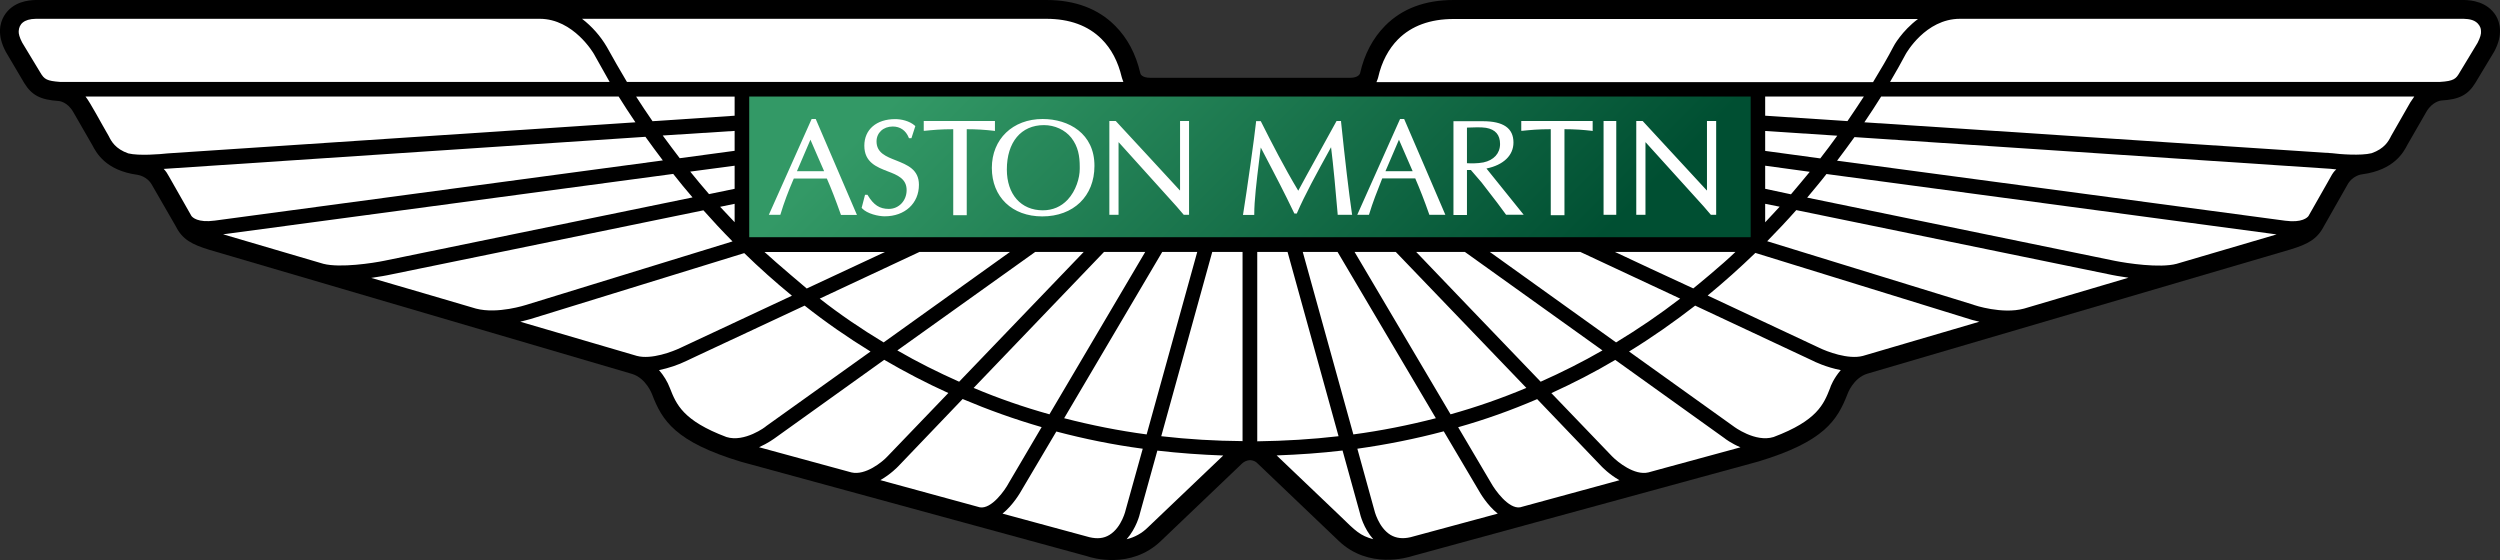
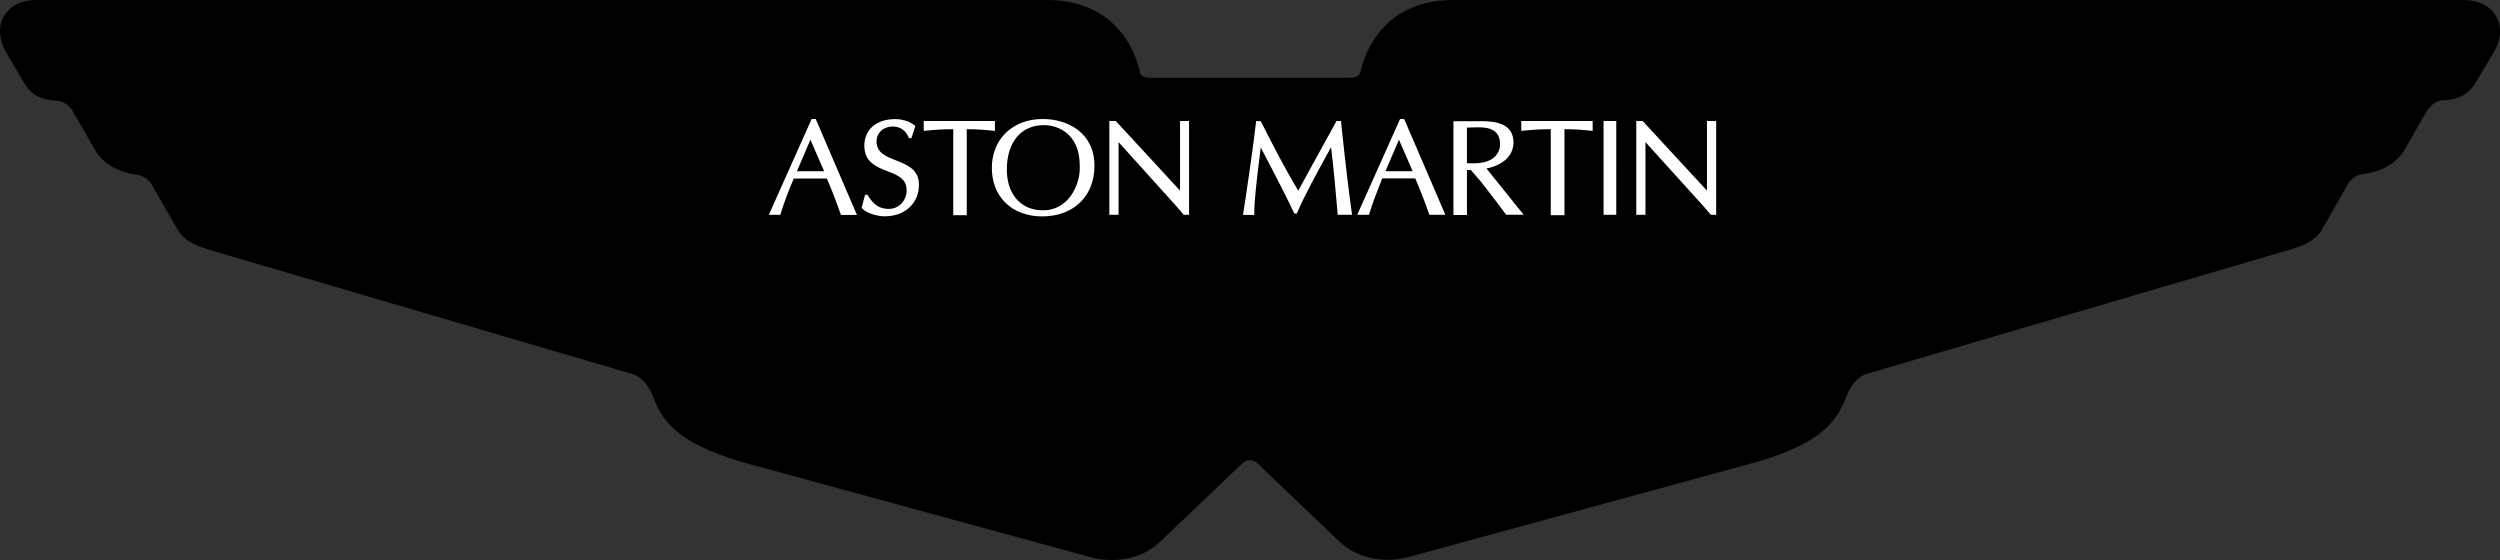
<svg xmlns="http://www.w3.org/2000/svg" version="1.1" id="Layer_1" image-rendering="optimizeQuality" text-rendering="geometricPrecision" shape-rendering="geometricPrecision" x="0px" y="0px" viewBox="0 0 2499.9 560" style="enable-background:new 0 0 2499.9 560;" xml:space="preserve">
  <rect x="0" y="0" width="2499.9" height="560" fill="#333333" stroke="none" />
  <style type="text/css">
	.st0{fill:#FFFFFF;}
	.st1{fill:url(#SVGID_1_);}
</style>
  <path d="M1249.9,460.1c-2.9,0.2-5.9,1.4-8,3.5c-0.2,0.2-81.1,77.4-81.1,77.4c-29.9,28.7-69.4,16.8-73.7,15.2l-345.9-94.4  c-66.1-19.9-79.2-41.4-89.1-67.4c0,0-5.9-16.2-20.1-20.5L209.3,249.8c-17.2-5.3-26.8-10.2-33.4-23.3l-23.5-40.8  c-5.1-9.8-14.5-10.7-15-10.9c-31.9-4.3-41.2-22.3-45.1-29.7l-19-33c-5.9-10.4-14.3-11.1-14.7-11.1c-18.2-1.2-26.8-5.7-34.4-18  L5.8,51.8C-3.2,35-0.1,23.1,4,16c8.8-14.7,25-15.8,31.5-16h1010.8c28.5,0,51.8,8.6,68.8,25.8c12.3,12.3,20.7,28.1,25.2,47.5  c0,0.4,1.2,4.5,10,4.5H1350c8.6,0,9.8-4.1,10-4.5c4.3-19.2,12.9-35.2,25-47.5C1402,8.6,1425,0,1453.6,0h1010.8  c6.4,0.2,22.7,1.4,31.5,15.8c4.1,7,7.2,19.2-1.8,35.8l-18.6,30.9c-7.4,12.3-16.2,17-34.4,18c-0.2,0-8.8,1-14.7,11.1l-19,33  c-3.9,7.6-13.3,25.4-45.3,29.7c-0.6,0-10,1.2-15,10.9l-23.3,41c-6.8,13.1-16.2,18-33.6,23.3l-422.7,124.1  c-14.5,4.3-20.1,20.5-20.1,20.5c-10.2,26.2-23.3,47.5-89.1,67.4L1412.3,556c-4.3,1.4-43.8,13.5-73.7-15.2c0,0-80.9-77.2-81.1-77.4  C1255.8,461.4,1252.9,460.2,1249.9,460.1L1249.9,460.1z" />
-   <path class="st0" d="M1378.1,77.4c3.5-15.6,10.4-28.5,19.9-38.1c13.5-13.5,32.2-20.3,55.5-20.3h464.4c-16,11.9-24.4,27-24.8,28.1  c-5.3,10.2-12.1,21.9-20.1,35h-496.6C1377.4,80.1,1378.1,77.4,1378.1,77.4z M2477.5,42.8l-18.2,30.1c-3.3,5.7-5.5,8.2-19.3,9h-550  c6.1-10.4,11.5-19.9,15.8-28.1c0.2-0.2,19.5-35,54.1-35h503.6c5.3,0.2,12.1,0.8,15.8,6.8c0.4,0.8,1.6,2.5,1.6,5.5  C2481.2,33.8,2480.2,37.5,2477.5,42.8z M2410.2,102.4l-19.2,33.6c-2.5,5.1-6.6,12.7-19.5,17.2c-10.7,2.7-32.1,1-39.5,0l-467.7-30.9  c6.1-9,11.7-17.6,16.8-25.8h533.1C2412.8,98.5,2411.4,100.5,2410.2,102.4z M2330.7,176.7c0.2-0.2-18.4,32.4-22.3,39.3  c-1,1.4-6.3,7-23.3,4.7l-448.1-60c6.1-8,11.9-16,17.4-23.6l476.1,31.7c0.8,0,2.7,0.4,5.7,0.6C2334,171.2,2332.3,173.7,2330.7,176.7  L2330.7,176.7z M2176.5,263.8c-16.8,4.5-49.8-0.6-61.4-2.9l-308-63.3c6.6-8,13.3-15.8,19.3-23.6l450.1,60.4L2176.5,263.8  L2176.5,263.8z M2023.9,308.6c-21.7,5.9-49.8-3.5-50.2-3.7l-0.4-0.2l-206.2-63.5c10.2-10.4,19.9-20.7,29.1-31.1l316,64.9  c0.8,0.2,7.2,1.4,16.2,2.7L2023.9,308.6z M1862.8,355.9c-14.7,3.9-36.2-4.5-43.4-8l-111.8-52.4c16.4-13.5,32.4-27.8,47.7-42.6  l213.8,66.1c0.4,0.2,4.3,1.4,10.2,2.7L1862.8,355.9L1862.8,355.9z M1830,388.1c-6.3,16-12.7,32.4-56.5,48.9  c-18.2,5.7-39.7-10.4-39.9-10.6l-104.6-74.9c22.7-13.9,44.6-29.3,66.1-45.9l118,55.3c0.6,0.4,12.9,6.4,27.6,9.2  C1833.7,378.2,1830.4,386.4,1830,388.1L1830,388.1z M1664.7,467.9l-16.4,4.5c-13.9,3.3-30.7-10.4-36.2-16c0,0-26.6-27.6-60.8-63.3  c21.9-10,43.2-20.9,63.9-33.2l109.4,78.4c0.4,0.4,6.6,5.1,15.8,9L1664.7,467.9L1664.7,467.9z M1520,507.3  c-11.5,1.8-25-17.2-28.9-24.2l-33-55.9c27-7.6,53.2-17,79-28.1l64.3,67.2c0.6,0.6,7.6,8,18,13.9L1520,507.3L1520,507.3z   M1410.4,537.2c-7.8,1.8-14.3,1-19.9-2.3c-12.1-7.4-16.2-24.4-16.4-25.4l-16.8-60.8c29.1-4.1,57.8-9.8,86.4-17.4l35,59.2  c1.2,2.1,8.2,14.5,19,23.1L1410.4,537.2L1410.4,537.2z M1339.3,515.2c0,0-46.9-44.8-62.7-59.8c22.1-0.8,44-2.3,65.9-4.9l17.2,62.1  c0.4,2.1,3.9,15.8,13.5,26.6C1360,535.5,1356.1,531.6,1339.3,515.2L1339.3,515.2z M1257.2,441.3V251.9h30.3l51,184.3  C1311.9,439.3,1284.9,440.9,1257.2,441.3z M1161.2,436.2l51-184.3h30.3v189.2C1215.3,440.9,1188.2,439.3,1161.2,436.2z   M1147.9,527.3c-5.9,5.9-13.3,10-21.3,11.9c9.6-10.9,13.1-24.4,13.5-26.6l17.2-62c21.7,2.5,43.6,4.1,65.9,4.9  C1205.4,472.4,1147.9,527.3,1147.9,527.3z M1125.8,509.3c0,0.2-3.9,18-16.4,25.6c-5.7,3.5-12.1,4.1-19.9,2.3l-87-23.6  c10.6-8.6,17.8-21.1,19-23.3c0,0,14.7-24.8,34.8-58.8c28.1,7.4,56.9,13.3,86.4,17.2L1125.8,509.3z M979.8,507.3l-99.5-27.2  c10.4-5.9,17.4-13.3,18-13.9l64.3-67.2c25.8,10.9,52,20.3,79,28.1l-32.8,55.7C1004.9,490.3,991.4,509.3,979.8,507.3L979.8,507.3z   M851.4,472.4L759,447.2c9.2-4.1,15.4-8.8,16-9.2l109.2-78.2c20.7,12.1,42.2,23.3,64.1,33.2l-60.8,63.3  C882.3,462,865.3,475.7,851.4,472.4L851.4,472.4z M726.4,437c-43.6-16.4-50.2-32.8-56.5-48.9c-2.5-6.6-6.3-12.7-10.9-18  c9.6-2,19-5.1,27.8-9.4c-0.2,0,59-27.6,117.8-55.1c21.3,16.8,43.4,32.1,65.9,45.9L766,426.2C766,426.6,744.4,442.7,726.4,437  L726.4,437z M636.9,355.9l-116.7-34.2c3.5-0.8,7-1.8,10.4-2.7l213.6-65.9c14.9,14.5,30.7,28.7,47.7,42.6l-111.6,52.2  C673,351.4,651.5,359.8,636.9,355.9L636.9,355.9z M476,308.6c-34.4-10.2-70.6-20.7-104.8-30.7c9.2-1.4,15.6-2.5,16.2-2.7  c0,0,223.2-45.7,316-64.9c9.2,10.4,18.8,20.7,29.1,31.1l-206.4,63.5C525.9,304.9,497.7,314.3,476,308.6L476,308.6z M323.4,263.8  c-46.5-13.7-84.2-24.8-100.3-29.5l450.1-60.4c6.1,7.8,12.5,15.6,19.3,23.5l-308,63.3C373,263.1,340.2,268.1,323.4,263.8L323.4,263.8  z M214.7,220.6c-17,2.3-22.3-3.3-23.3-4.7L169,176.5c-1.4-2.7-3.1-5.3-5.3-7.6l481.7-32.1c5.5,7.6,11.3,15.6,17.4,23.6L214.7,220.6  L214.7,220.6z M128.3,153.4c-12.9-4.5-17-12.1-19.5-17.2C101,122.9,90.6,103,85.5,96.5h533.1c5.1,8.2,10.7,16.8,16.8,25.8  l-467.9,31.1C160.4,154.2,139.1,156,128.3,153.4L128.3,153.4z M59.9,81.9c-12.9-1-15.6-2.5-19.5-9.2c0,0-16.8-27.9-18.2-30.1  c-2.7-5.1-3.7-9-3.5-11.5c0.4-6.8,4.9-12.1,17.2-12.3h503.8c34,0,54.1,35,54.1,35c4.5,8.2,9.8,17.6,15.8,28.1  C609.7,81.9,59.9,81.9,59.9,81.9z M1046.1,18.8c23.5,0,42,6.8,55.5,20.3c9.8,9.8,16.4,22.5,20.1,38.1c0,0,0.8,2.7,1.6,4.7H626.9  c-6.8-11.5-13.7-23.3-20.1-35c-6.4-10.9-14.9-20.5-24.8-28.1C581.9,18.8,1046.1,18.8,1046.1,18.8z M1765.1,115.7V96.5h98.7  c-5.1,7.8-10.6,16.2-16.4,24.6C1847.4,121.2,1765.1,115.7,1765.1,115.7z M1765.1,150.9v-19.9l72.1,4.7c-5.3,7.4-10.9,14.9-17,22.7  L1765.1,150.9z M1765.1,188.8v-23.1l44.6,6.1c-6.1,7.4-12.3,14.9-18.8,22.5L1765.1,188.8z M1765.1,203.8l14.5,2.9  c-4.7,5.1-9.6,10.4-14.5,15.6V203.8z M1614.8,251.9h120.6c-12.3,12.1-41.2,35.8-42.2,36.5C1663.7,274.8,1635.1,261.5,1614.8,251.9  L1614.8,251.9z M1489.7,251.9h90.5l99.9,46.7c-20.5,15.8-41.8,30.3-64.1,43.8L1489.7,251.9L1489.7,251.9z M1416.1,251.9h48.7  l137.6,98.5c-19.9,11.5-40.7,21.9-61.8,31.3C1495.2,334.6,1440.7,277.5,1416.1,251.9L1416.1,251.9z M1354.5,251.9h41.2l130.6,136  c-24.8,10.4-50,19.2-75.8,26.4L1354.5,251.9z M1337.5,251.9l98.3,166.3c-27.2,7-54.7,12.5-82.5,16.2l-50.6-182.5H1337.5  L1337.5,251.9z M1162.2,251.9h35l-50.6,182.5c-27.8-3.7-55.3-9.2-82.5-16.2C1100.8,356.1,1149.9,272.8,1162.2,251.9z M1104,251.9  h41.2l-95.8,162.4c-25.8-7.2-51.2-16-75.8-26.4C1025.8,333.4,1088.9,267.7,1104,251.9L1104,251.9z M1035.2,251.9h48.5L959.1,381.7  c-21.1-9.4-41.8-19.7-61.8-31.3L1035.2,251.9L1035.2,251.9z M806.7,288.5c-1.2-1-29.9-25.2-42.2-36.5h120.4L806.7,288.5z   M919.5,251.9h90.5l-126.4,90.5c-22.1-13.3-43.6-27.9-63.9-43.8L919.5,251.9L919.5,251.9z M734.6,203.8v18.4  c-4.9-5.1-9.8-10.4-14.5-15.4L734.6,203.8z M734.6,165.7v23.1l-25.6,5.3c-6.4-7.4-12.7-14.9-18.8-22.5L734.6,165.7z M734.6,130.9  v19.9l-54.9,7.4c-5.7-7.4-11.3-15-17-22.7L734.6,130.9L734.6,130.9z M734.6,115.7l-82.1,5.5c-5.7-8.2-11.1-16.4-16.4-24.6h98.5  V115.7z" />
  <linearGradient id="SVGID_1_" gradientUnits="userSpaceOnUse" x1="1352.023" y1="105.226" x2="1372.96" y2="126.162" gradientTransform="matrix(20.183 0 0 20.183 -26249.598 -2168.235)">
    <stop offset="0" style="stop-color:#339966" />
    <stop offset="1" style="stop-color:#004F32" />
  </linearGradient>
-   <path class="st1" d="M749.4,237.3l-0.2-0.2V96.5h1001.4v140.5l-0.2,0.2H749.4z" />
  <path class="st0" d="M815.7,119h-4.1l-42.8,95.8h11.5l0.2-0.6c3.5-11.7,7.8-22.9,12.3-33.4l1-2.3h33c4.5,10.2,9,21.9,13.9,35.8  l0.2,0.6h16L815.7,119L815.7,119z M796.9,171.2c0.8-2.1,12.1-28.3,13.5-31.5c1.4,3.1,12.7,29.5,13.7,31.5H796.9z M861.6,207.9  l0.4,0.4c5.1,5.5,16.4,8,22.7,8c20.1,0,34.2-12.9,34.2-31.5c0-15.4-11.7-19.9-22.9-24.4c-10-3.9-19.5-7.6-19.5-19  c0-8.6,6.8-14.9,16.2-14.9c7.4,0,13.1,3.9,16,11.1l0.2,0.6h2.5l3.9-12.1l-0.4-0.4c-5.5-4.9-13.9-6.6-19.7-6.6  c-18.8,0-30.9,10.4-30.9,26.6c0,16.6,12.3,21.3,23.3,25.6c9.8,3.7,19,7.4,19,18.8c0,10.6-7.8,18.8-17.8,18.8  c-9.2,0-15.2-3.9-21.1-13.7l-0.2-0.4h-2.5L861.6,207.9z M994.1,121h-70.4v9.8h1c8-0.8,15.8-1.6,28.5-1.6v86h13.5v-86  c9.6,0,18.8,0.6,27.2,1.6l1,0.2v-10H994.1z M1042.6,119c-29.9,0-50.8,20.1-50.8,48.9c0,29.1,20.3,48.5,50.4,48.5  c31.3,0,52.2-20.3,52.2-50.4C1094.6,133.5,1068.6,119,1042.6,119z M1067.6,199.7c-6.6,7-15,10.6-24.8,10.6c-21.9,0-36-16-36-40.8  c0-27.4,14.3-44.4,37.1-44.4c10.7,0,21.1,4.7,27.4,12.7c6.8,8.8,8.4,18.2,8.4,29.1v2C1079.7,177.8,1076,190.7,1067.6,199.7  L1067.6,199.7z M1188.4,121h-8.4v69.4h-0.2c-0.4-0.6-64.1-69.4-64.1-69.4h-6.4v93.8h9.2v-72.5h0.2l57.8,64.1l7.2,8.4h5.3V121  L1188.4,121L1188.4,121z M1339.8,121h-3.3l-22.7,41.2c0,0-14.5,26.2-15.6,28.5c-14.1-23.5-26.6-47.9-37.3-69.2l-0.2-0.4h-4.7v0.8  c-1.4,13.9-9.4,70.4-12.9,92l-0.2,1h11.3v-0.8c0-13.3,2.3-32.8,4.9-53.7l1.6-12.9c1.6,3.1,19.2,36.5,26,50.4l7.6,15.6h2.5l0.2-0.6  c7.8-18,19-38.5,34-65.7c2.1,16.2,5.1,48.5,6.6,66.8v0.8h14.5l-0.2-1c-3.3-22.7-6.8-52.8-10.9-92v-0.8L1339.8,121L1339.8,121z   M1404.1,119h-4.1l-42.8,95.8h11.7l0.2-0.6c3.5-11.7,8-22.9,12.3-33.8l0.8-2h33c4.5,10.4,9.2,22.3,13.9,35.8l0.2,0.6h16  C1445.4,214.8,1404.1,119,1404.1,119z M1385.4,171.2c1-2.1,12.1-28.3,13.5-31.5l13.7,31.5H1385.4z M1486.4,168.5  c17-3.5,27-13.1,27-26c0-14.3-10-21.3-30.7-21.3h-29.3V215h13.5V170h3.9c0.4,0.6,10.6,12.3,10.6,12.3l15.8,20.5l8.8,11.9h17.6  L1486.4,168.5L1486.4,168.5z M1466.9,163.2v-35.6c5.7-0.2,14.3-0.6,19,0.2c9.4,1.6,14.1,7,14.1,16.2c0,9.4-6.3,16.2-16.6,18.4  C1477.4,163.6,1470.2,163.4,1466.9,163.2L1466.9,163.2z M1591.6,121h-70.4v9.8h1c8-0.8,15.8-1.6,28.5-1.6v86h13.7v-86  c9.6,0,18.8,0.6,27.2,1.6l1,0.2v-10H1591.6z M1603.5,214.8h12.7V121h-12.7V214.8z M1706.9,121v69.4h-0.2l-64.1-69.4h-6.4v93.8h9.2  v-72.5h0.2l58,64.1l7.2,8.4h5.3V121L1706.9,121L1706.9,121z" />
</svg>